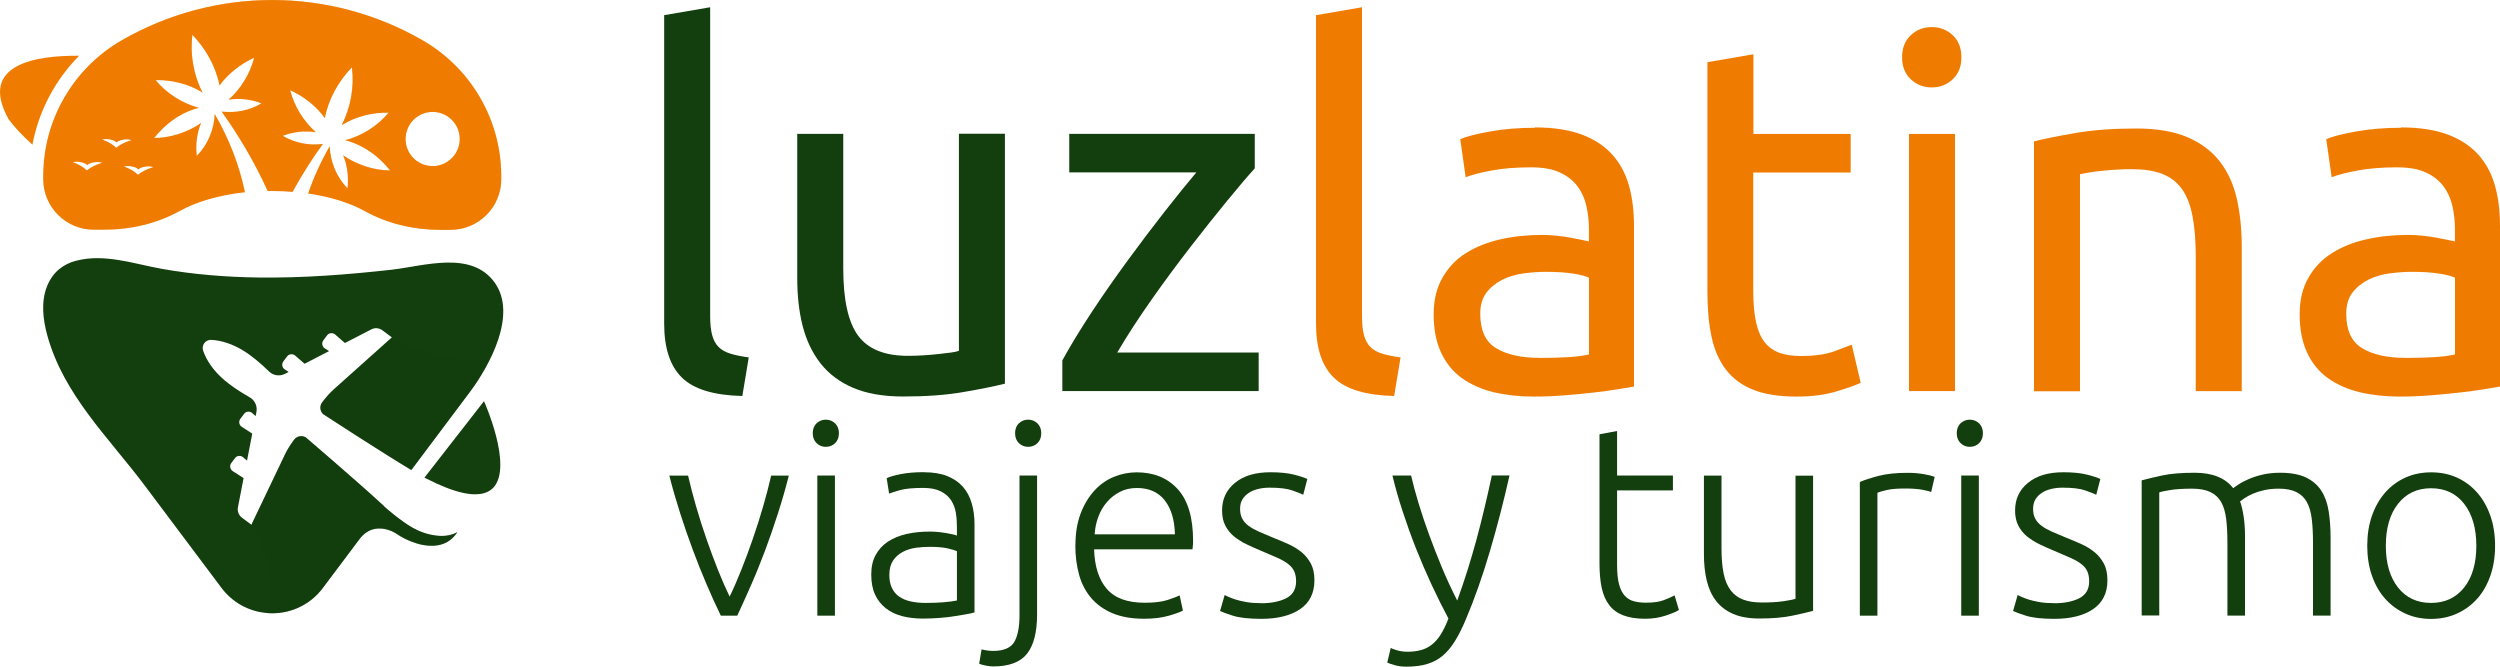
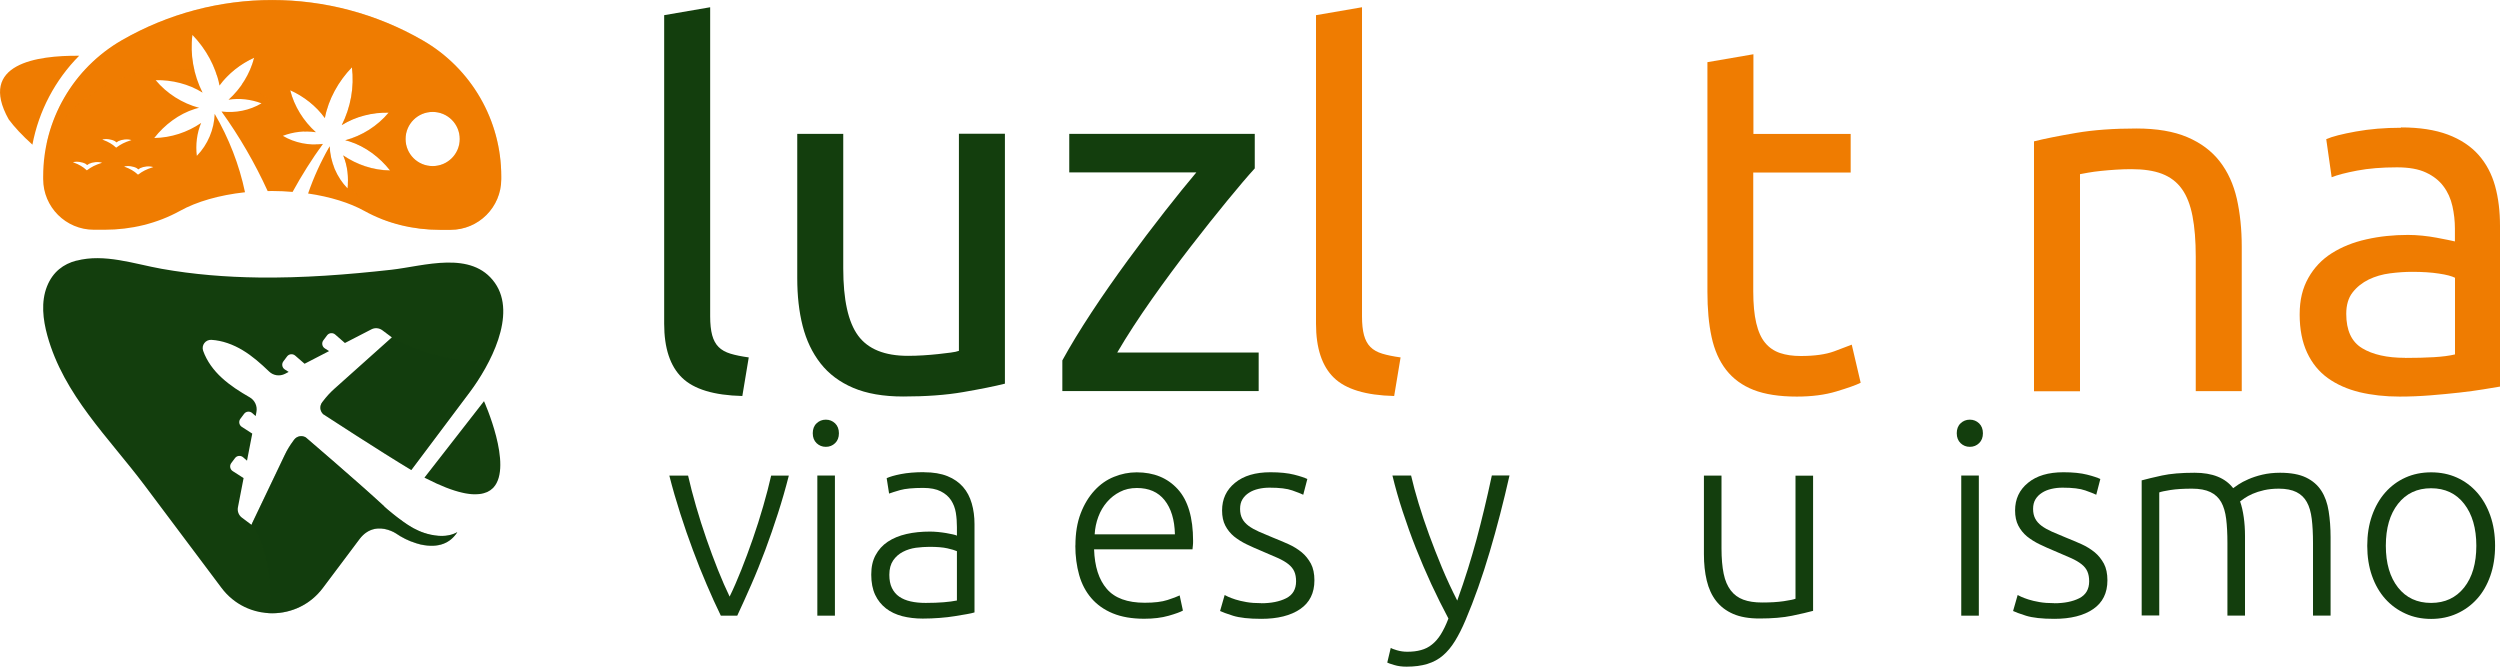
<svg xmlns="http://www.w3.org/2000/svg" height="45" width="168.75" viewBox="0 0 300 80">
  <path d="m89.08 47.52c-3.4-.08-5.82-.81-7.24-2.2-1.42-1.38-2.14-3.54-2.14-6.47v-37.03l5.52-.95v37.09c0 .91.08 1.66.24 2.26.16.59.42 1.07.77 1.42s.83.62 1.42.8 1.33.33 2.2.45z" fill="#133e0d" />
  <path d="m120.59 46.04c-1.27.32-2.94.65-5.01 1.01-2.08.36-4.48.53-7.21.53-2.37 0-4.37-.35-5.99-1.04s-2.93-1.67-3.92-2.94-1.7-2.76-2.14-4.48-.65-3.63-.65-5.73v-17.33h5.52v16.14c0 3.76.59 6.45 1.78 8.07s3.18 2.43 5.99 2.43c.59 0 1.21-.02 1.84-.06s1.23-.09 1.78-.15 1.06-.12 1.51-.18.78-.13.98-.21v-26.05h5.52v29.97z" fill="#133e0d" />
  <path d="m150.56 20.22c-.83.91-1.93 2.2-3.29 3.86s-2.83 3.5-4.39 5.52-3.13 4.13-4.69 6.35-2.94 4.33-4.12 6.35h16.97v4.63h-23.56v-3.68c.95-1.74 2.12-3.66 3.5-5.76s2.84-4.18 4.36-6.26 3.01-4.04 4.45-5.88 2.7-3.39 3.77-4.66h-15.25v-4.63h22.26v4.15z" fill="#133e0d" />
  <path d="m167.3 47.52c-3.4-.08-5.82-.81-7.24-2.2-1.42-1.38-2.14-3.54-2.14-6.47v-37.03l5.52-.95v37.09c0 .91.08 1.66.24 2.26.16.59.42 1.07.77 1.42.36.36.83.62 1.42.8s1.33.33 2.2.45z" fill="#ef7c01" />
-   <path d="m184.21 15.29c2.22 0 4.08.29 5.61.86 1.52.57 2.75 1.39 3.68 2.43.93 1.05 1.59 2.3 1.99 3.74s.59 3.04.59 4.78v19.29c-.47.08-1.14.19-1.99.33s-1.81.27-2.88.39-2.23.23-3.47.33c-1.25.1-2.48.15-3.71.15-1.74 0-3.34-.18-4.81-.53-1.46-.36-2.73-.92-3.8-1.69s-1.9-1.79-2.49-3.06-.89-2.79-.89-4.57.35-3.16 1.04-4.39 1.63-2.22 2.82-2.97 2.57-1.31 4.15-1.66c1.58-.36 3.24-.53 4.99-.53.55 0 1.13.03 1.72.09s1.16.14 1.69.24 1 .19 1.39.27.67.14.83.18v-1.54c0-.91-.1-1.81-.3-2.7s-.55-1.68-1.07-2.37c-.51-.69-1.22-1.25-2.11-1.66-.89-.42-2.05-.62-3.47-.62-1.82 0-3.41.13-4.78.39-1.36.26-2.38.52-3.06.8l-.65-4.57c.71-.32 1.9-.62 3.56-.92s3.46-.45 5.4-.45zm.48 27.66c1.31 0 2.46-.03 3.47-.09s1.85-.17 2.52-.33v-9.2c-.4-.2-1.04-.37-1.93-.5-.89-.14-1.97-.21-3.23-.21-.83 0-1.71.06-2.64.18s-1.78.37-2.55.74c-.77.38-1.42.89-1.93 1.54s-.77 1.51-.77 2.58c0 1.98.63 3.35 1.9 4.12s2.99 1.16 5.16 1.16z" fill="#ef7c01" />
  <path d="m210.39 16.07h11.69v4.63h-11.69v14.24c0 1.54.12 2.82.36 3.83s.59 1.8 1.07 2.37c.47.57 1.07.98 1.78 1.22s1.54.36 2.49.36c1.66 0 3-.19 4.01-.56 1.01-.38 1.71-.64 2.11-.8l1.07 4.57c-.55.28-1.52.62-2.91 1.04s-2.97.62-4.75.62c-2.1 0-3.83-.27-5.19-.8s-2.46-1.34-3.29-2.4c-.83-1.07-1.41-2.38-1.75-3.95-.34-1.56-.5-3.37-.5-5.43v-27.55l5.52-.95v9.56z" fill="#ef7c01" />
-   <path d="m231.81 10.49c-.99 0-1.83-.33-2.52-.98s-1.04-1.53-1.04-2.64.35-1.99 1.04-2.64 1.53-.98 2.52-.98 1.83.33 2.52.98 1.04 1.53 1.04 2.64-.35 1.99-1.04 2.64-1.53.98-2.52.98zm2.79 36.44h-5.52v-30.86h5.52z" fill="#ef7c01" />
  <path d="m244.09 16.96c1.27-.32 2.95-.65 5.04-1.01 2.1-.36 4.51-.53 7.24-.53 2.45 0 4.49.35 6.11 1.04s2.92 1.66 3.89 2.91 1.65 2.74 2.05 4.48c.39 1.74.59 3.66.59 5.76v17.33h-5.52v-16.14c0-1.9-.13-3.52-.39-4.87-.26-1.34-.68-2.43-1.28-3.26-.59-.83-1.39-1.43-2.37-1.81-.99-.38-2.22-.56-3.68-.56-.59 0-1.21.02-1.84.06s-1.24.09-1.81.15-1.09.13-1.54.21c-.46.08-.78.14-.98.18v26.05h-5.52v-29.97z" fill="#ef7c01" />
  <path d="m288.13 15.29c2.22 0 4.08.29 5.61.86 1.52.57 2.75 1.39 3.68 2.43.93 1.05 1.59 2.3 1.99 3.74s.59 3.04.59 4.78v19.29c-.47.08-1.14.19-1.99.33s-1.81.27-2.88.39-2.23.23-3.47.33c-1.25.1-2.48.15-3.71.15-1.74 0-3.34-.18-4.81-.53-1.46-.36-2.73-.92-3.8-1.69s-1.9-1.79-2.49-3.06-.89-2.79-.89-4.57.35-3.16 1.04-4.39 1.63-2.22 2.82-2.97 2.57-1.31 4.15-1.66c1.58-.36 3.24-.53 4.99-.53.55 0 1.13.03 1.72.09s1.16.14 1.69.24 1 .19 1.39.27.67.14.83.18v-1.54c0-.91-.1-1.81-.3-2.7s-.55-1.68-1.07-2.37c-.51-.69-1.22-1.25-2.11-1.66-.89-.42-2.05-.62-3.47-.62-1.82 0-3.41.13-4.78.39-1.36.26-2.38.52-3.06.8l-.65-4.57c.71-.32 1.9-.62 3.56-.92s3.46-.45 5.4-.45zm.48 27.66c1.31 0 2.46-.03 3.47-.09s1.85-.17 2.52-.33v-9.2c-.4-.2-1.04-.37-1.93-.5-.89-.14-1.97-.21-3.23-.21-.83 0-1.71.06-2.64.18s-1.78.37-2.55.74c-.77.38-1.42.89-1.93 1.54s-.77 1.51-.77 2.58c0 1.98.63 3.35 1.9 4.12s2.99 1.16 5.16 1.16z" fill="#ef7c01" />
  <path d="m5.18 21.15v.34c0 3.36 2.72 6.08 6.08 6.08h1.3c3.16 0 6.28-.74 9.05-2.27 1.98-1.1 4.69-1.89 7.79-2.23-.69-3.3-1.94-6.49-3.64-9.41-.06 1.86-.83 3.7-2.14 5.04-.16-1.32 0-2.72.52-3.95-1.65 1.13-3.63 1.78-5.63 1.81 1.24-1.59 2.96-2.89 4.88-3.49.17-.05.34-.1.51-.13-2.02-.54-3.88-1.71-5.22-3.32 1.95-.04 3.98.46 5.63 1.5-1.07-2.13-1.53-4.58-1.22-6.94 1.61 1.66 2.82 3.81 3.25 6.09 1.05-1.45 2.54-2.61 4.16-3.34-.49 1.94-1.6 3.7-3.08 5.04 1.32-.22 2.72-.04 3.96.43-1.43.85-3.15 1.19-4.8.98 2.15 2.99 4.01 6.2 5.54 9.55.18 0 .36-.01.54-.01.84 0 1.65.04 2.45.11 1.09-1.99 2.3-3.91 3.63-5.75-1.65.2-3.37-.13-4.8-.98 1.24-.47 2.65-.65 3.96-.43-1.49-1.34-2.59-3.1-3.08-5.04 1.63.73 3.12 1.89 4.16 3.34.43-2.27 1.64-4.43 3.25-6.09.3 2.37-.15 4.81-1.22 6.94 1.65-1.04 3.68-1.54 5.63-1.5-1.34 1.61-3.2 2.78-5.22 3.32.17.03.34.08.51.13 1.92.61 3.64 1.91 4.88 3.49-2-.02-3.98-.68-5.63-1.81.52 1.23.68 2.63.52 3.95-1.3-1.34-2.07-3.17-2.14-5.04-1.05 1.8-1.91 3.69-2.59 5.66 2.66.39 5 1.12 6.75 2.09 2.76 1.53 5.89 2.27 9.05 2.27h1.3c3.36 0 6.08-2.72 6.08-6.08v-.34c0-6.73-3.59-12.95-9.42-16.31-11.18-6.46-24.95-6.46-36.13-.01-5.83 3.36-9.42 9.58-9.42 16.31zm43.49-4.47c0-1.79 1.45-3.25 3.25-3.25s3.25 1.45 3.25 3.25-1.45 3.25-3.25 3.25-3.25-1.45-3.25-3.25zm-33.8 3.31c.51-.14 1.17-.02 1.54.19.08.05.14.1.19.15.06-.05.13-.1.22-.15.41-.2 1.08-.29 1.57-.13-.47.15-.75.27-1.02.4-.27.14-.5.28-.81.51-.27-.25-.47-.39-.72-.54s-.51-.27-.96-.44zm-2.62-3.24c.51-.14 1.17-.02 1.54.19.08.05.14.1.19.15.06-.05.13-.1.22-.15.41-.2 1.08-.29 1.57-.13-.47.15-.75.27-1.02.4-.27.14-.5.28-.81.51-.27-.25-.47-.39-.72-.54s-.51-.27-.96-.44zm-3.52 2.72c.51-.14 1.17-.02 1.54.19.08.05.14.1.19.15.06-.05.13-.1.22-.15.41-.2 1.08-.29 1.57-.13-.47.15-.75.27-1.02.4-.27.14-.5.28-.81.51-.27-.25-.47-.39-.72-.54s-.51-.27-.96-.44z" fill="#ef7c01" />
  <g fill="#ef7c01" opacity=".7">
    <path d="m38.75 17.26c-.15.2-.29.41-.43.62-.16-.19-.31-.38-.47-.57.3 0 .6-.01.9-.05z" opacity=".5" />
    <path d="m40.12 20.12c-.38-.48-.77-.96-1.16-1.45.2-.37.4-.75.61-1.11.03.88.22 1.74.54 2.56z" opacity=".5" />
    <path d="m51.71 27.54c.35.02.71.03 1.06.03h1.3c3.36 0 6.08-2.72 6.08-6.08v-.34c0-6.73-3.59-12.95-9.42-16.31-11.18-6.45-24.95-6.45-36.13-0-.33.19-.66.4-.98.61-.1.07-.2.14-.3.21-.22.15-.43.3-.64.46-.11.08-.22.17-.33.26-.2.16-.39.31-.58.48-.1.09-.2.17-.3.26-.23.2-.44.41-.66.62-.06.05-.11.11-.17.16-.25.25-.49.52-.73.78-.1.11-.2.23-.29.34-.14.17-.28.34-.41.51-.11.13-.21.27-.31.41-.12.16-.23.32-.35.49-.1.15-.2.29-.3.44-.11.16-.21.33-.31.5-.16.26-.31.53-.46.8-.09.17-.19.35-.28.52-.09.18-.18.37-.26.56-.07.14-.13.29-.2.43-.08.19-.16.39-.24.59-.06.14-.11.28-.16.42-.07.2-.15.41-.22.62-.04.13-.08.26-.12.39-.16.53-.3 1.06-.42 1.6 2.39-4.62 7.13-7.91 12.27-8.78 1.81-.3 3.66-.31 5.48-.07-.33-1.39-.43-2.84-.25-4.27 1.3 1.34 2.34 3.02 2.91 4.81.37.1.74.22 1.11.34.95-1.02 2.13-1.84 3.39-2.41-.29 1.14-.79 2.21-1.46 3.18 1.58.72 3.07 1.64 4.42 2.74 1.1.89 2.1 1.89 3.05 2.94.47-.02.94 0 1.4.07-1.49-1.34-2.59-3.1-3.08-5.04 1.63.73 3.12 1.89 4.16 3.34.43-2.27 1.64-4.43 3.25-6.09.3 2.37-.15 4.81-1.22 6.94 1.65-1.04 3.68-1.54 5.63-1.5-1.34 1.61-3.2 2.78-5.22 3.32.17.03.34.08.51.13 1.92.61 3.64 1.91 4.88 3.49-2-.02-3.98-.68-5.63-1.81.46 1.08.62 2.29.55 3.47 1.24 1.47 2.56 2.91 4.03 4.15.15.06.31.11.46.17.17.06.35.13.53.19.16.05.32.1.49.15.18.05.37.11.55.15l.45.12c.32.08.64.15.96.21.09.02.19.03.29.05.26.04.51.08.77.12.13.02.25.03.38.04.24.03.49.05.73.07.11 0 .22.02.34.02zm.2-7.61c-1.79 0-3.25-1.45-3.25-3.25s1.45-3.25 3.25-3.25 3.25 1.45 3.25 3.25-1.45 3.25-3.25 3.25z" opacity=".5" />
  </g>
  <path d="m9.5 6.69c-2.88 2.9-4.85 6.63-5.61 10.67-1.23-1.11-2.17-2.12-2.85-3.04-3.73-6.68 3.41-7.68 8.46-7.63z" fill="#ef7c01" />
  <g fill="#133e0d">
    <path d="m50.93 57.32 7.15-9.18s3.51 7.79 1.13 10.37c-.02.02-.05.05-.07.07-.18.18-.4.33-.65.45-.03.01-.06.03-.1.04-.1.04-.21.08-.32.11-.04.01-.07.02-.11.03-.15.04-.31.07-.48.08-.17.02-.35.02-.53.02-.05 0-.1 0-.15 0-.15 0-.32-.02-.49-.04-.05 0-.1-.01-.15-.02-.22-.03-.45-.07-.69-.13-1.16-.26-2.59-.81-4.35-1.71-.06-.03-.13-.07-.2-.1z" />
    <path d="m9.18 31.28c3.37-.88 6.92.39 10.23.98 3.83.68 7.72.99 11.61 1.04 5.33.07 10.65-.34 15.94-.93 3.92-.44 9.64-2.38 12.43 1.58 2.69 3.82-.62 9.91-3 13.08 0 0-7.03 9.37-7.03 9.37-3.72-2.23-10.57-6.7-10.57-6.7-.4-.37-.46-.98-.13-1.42l.12-.15c.4-.53.84-1.01 1.33-1.45l6.92-6.19-1.15-.86c-.38-.28-.89-.33-1.31-.11l-3.18 1.64-1.17-1.02c-.29-.25-.74-.21-.97.1l-.45.6c-.23.31-.15.75.17.96l.52.33-2.94 1.52-1.13-.98c-.29-.25-.74-.21-.97.1l-.45.6c-.23.31-.15.75.17.96l.47.3-.44.23c-.63.32-1.4.22-1.91-.28-.99-.95-2.01-1.86-3.18-2.56-1.13-.68-2.43-1.16-3.74-1.24-.71-.04-1.23.65-.99 1.32.44 1.24 1.26 2.35 2.24 3.24 1 .92 2.16 1.66 3.35 2.34.61.35.94 1.06.8 1.76l-.09.49-.42-.37c-.29-.25-.74-.21-.97.1l-.45.6c-.23.31-.15.75.17.96l1.26.81-.63 3.25-.47-.41c-.29-.25-.74-.21-.97.1l-.45.6c-.23.31-.15.75.17.96l1.31.84-.68 3.51c-.09.47.09.94.47 1.23l1.15.86 4-8.37c.28-.6.63-1.16 1.02-1.69l.11-.15c.33-.44.93-.55 1.4-.27 0 0 6.22 5.32 9.4 8.26v.02c.11.11.24.21.36.32.89.76 1.72 1.39 2.48 1.89.83.55 1.74.96 2.71 1.17 1.38.3 2.43.16 3.23-.3-.82 1.28-2.2 1.96-4.41 1.48-.15-.03-.29-.08-.43-.12-.05-.02-.11-.03-.16-.05-.85-.26-1.66-.67-2.4-1.18 0 0-.38-.25-.95-.42-.91-.27-2.3-.33-3.4 1.14l-4.39 5.85c-3.04 4.05-9.12 4.05-12.16 0-3.08-4.11-6.16-8.21-9.24-12.32-4.3-5.73-9.69-10.83-11.66-17.96-.53-1.93-.78-4.04-.04-5.91.7-1.75 1.97-2.68 3.53-3.09z" />
    <path d="m32.24 73.48c.54-3.64-.19-7.45-2.01-10.65l3.93-8.23c.28-.6.63-1.16 1.02-1.69l.11-.15c.33-.44.93-.55 1.4-.27 0 0 6.22 5.32 9.4 8.26v.02c.11.11.24.21.36.32.79.67 1.54 1.25 2.23 1.73.91.62 1.91 1.11 2.99 1.35 1.36.3 2.4.15 3.2-.3-.82 1.28-2.2 1.96-4.41 1.48-.15-.03-.29-.08-.43-.12-.05-.02-.11-.03-.16-.05-.85-.26-1.66-.67-2.4-1.18 0 0-.38-.25-.95-.42-.91-.27-2.3-.33-3.4 1.14l-4.39 5.85c-1.62 2.16-4.09 3.15-6.52 3.02 0-.03.01-.06.01-.08z" opacity=".4" />
    <path d="m58.63 43.15c-.59 1.37-1.34 2.68-2.25 3.89l-7.03 9.37c-3.72-2.23-10.57-6.7-10.57-6.7-.4-.37-.46-.98-.13-1.42l.11-.15c.4-.53.84-1.02 1.33-1.46l6.92-6.19s5.98 3.42 11.61 2.66z" opacity=".4" />
    <path d="m87.55 71.6c.46-.93.92-2 1.4-3.2s.94-2.45 1.39-3.74.86-2.59 1.24-3.9.7-2.54.96-3.69h2.12c-.39 1.54-.83 3.06-1.31 4.55-.48 1.5-.99 2.96-1.52 4.39-.54 1.43-1.09 2.81-1.67 4.13s-1.14 2.57-1.69 3.74h-1.97c-.57-1.17-1.14-2.42-1.7-3.74-.57-1.32-1.12-2.7-1.65-4.13-.54-1.43-1.04-2.9-1.52-4.39-.48-1.5-.92-3.01-1.31-4.55h2.25c.26 1.15.58 2.38.96 3.69s.79 2.61 1.24 3.9.91 2.54 1.39 3.74.95 2.27 1.4 3.2z" />
    <path d="m100.67 51.99c0 .5-.15.89-.46 1.19-.3.29-.67.44-1.11.44s-.8-.15-1.11-.44c-.3-.29-.46-.69-.46-1.19s.15-.9.46-1.19c.3-.29.67-.44 1.11-.44s.8.15 1.11.44c.3.29.46.69.46 1.19zm-.48 21.89h-2.11v-16.82h2.11z" />
    <path d="m110.89 56.67c1.11 0 2.04.16 2.81.47s1.39.75 1.87 1.3.82 1.21 1.04 1.97.33 1.58.33 2.47v10.61c-.22.07-.53.14-.94.21-.41.08-.89.16-1.43.24-.54.09-1.14.16-1.81.21-.66.05-1.34.08-2.03.08-.89 0-1.71-.1-2.46-.29-.75-.2-1.4-.5-1.95-.93s-.99-.97-1.3-1.63-.47-1.47-.47-2.42.17-1.69.52-2.34.83-1.19 1.46-1.61 1.38-.73 2.25-.93 1.81-.29 2.83-.29c.3 0 .62.02.96.05s.66.08.98.13c.31.05.59.11.81.16.23.05.38.1.47.15v-1.04c0-.59-.04-1.15-.13-1.71-.09-.55-.28-1.05-.57-1.5-.29-.44-.7-.8-1.24-1.07-.53-.27-1.23-.41-2.1-.41-1.24 0-2.16.09-2.77.26s-1.05.32-1.33.42l-.29-1.85c.37-.17.94-.34 1.71-.49s1.7-.23 2.78-.23zm.2 15.68c.82 0 1.55-.03 2.16-.08.62-.05 1.14-.12 1.58-.21v-5.92c-.24-.11-.62-.22-1.14-.34s-1.24-.18-2.15-.18c-.52 0-1.06.04-1.63.11-.56.08-1.08.24-1.56.49s-.87.59-1.17 1.03-.46 1.01-.46 1.72c0 .63.1 1.16.31 1.59s.5.78.88 1.04.83.45 1.37.57c.53.12 1.13.18 1.81.18z" />
-     <path d="m119.19 79.97c-.24 0-.54-.03-.89-.1-.36-.06-.62-.14-.8-.23l.29-1.72c.15.04.36.09.62.13s.51.06.75.06c1.28 0 2.13-.36 2.55-1.07.42-.72.63-1.79.63-3.22v-16.76h2.11v16.66c0 2.13-.4 3.7-1.2 4.72s-2.16 1.53-4.07 1.53zm5.76-27.98c0 .5-.15.89-.46 1.19-.3.29-.67.44-1.11.44s-.8-.15-1.11-.44c-.3-.29-.46-.69-.46-1.19s.15-.9.46-1.19c.3-.29.67-.44 1.11-.44s.8.15 1.11.44c.3.29.46.69.46 1.19z" />
    <path d="m129.05 65.46c0-1.47.21-2.76.63-3.85.42-1.1.98-2.01 1.66-2.75s1.46-1.29 2.34-1.64c.88-.36 1.78-.54 2.72-.54 2.06 0 3.7.67 4.93 2.02s1.84 3.42 1.84 6.21c0 .17 0 .35-.02.52-.01.17-.03.34-.05.49h-11.81c.07 2.06.57 3.64 1.53 4.75.95 1.11 2.47 1.66 4.55 1.66 1.15 0 2.06-.11 2.73-.33s1.16-.4 1.46-.55l.39 1.82c-.3.17-.87.38-1.71.62s-1.82.36-2.94.36c-1.48 0-2.73-.22-3.77-.65s-1.9-1.04-2.57-1.82-1.16-1.71-1.46-2.78-.46-2.25-.46-3.53zm11.94-1.34c-.04-1.76-.46-3.12-1.24-4.1s-1.89-1.46-3.32-1.46c-.76 0-1.44.15-2.03.46-.6.3-1.12.71-1.56 1.22s-.79 1.1-1.04 1.77-.4 1.38-.44 2.11z" />
    <path d="m151.33 72.39c1.21 0 2.22-.2 3.01-.6s1.19-1.08 1.19-2.03c0-.46-.07-.85-.21-1.17-.14-.33-.38-.62-.7-.88s-.75-.51-1.28-.75-1.19-.52-1.97-.85c-.63-.26-1.23-.53-1.79-.8s-1.06-.59-1.5-.94c-.43-.36-.78-.79-1.04-1.29s-.39-1.11-.39-1.82c0-1.37.51-2.47 1.55-3.32 1.03-.85 2.45-1.27 4.25-1.27 1.15 0 2.1.1 2.85.29s1.27.37 1.58.52l-.49 1.89c-.26-.13-.7-.3-1.32-.52s-1.52-.33-2.72-.33c-.48 0-.93.05-1.35.15s-.8.25-1.12.46c-.33.21-.59.47-.78.78-.2.32-.29.7-.29 1.16s.09.85.26 1.17c.17.33.43.61.76.86.34.25.75.48 1.24.7s1.05.45 1.68.71c.65.26 1.27.52 1.87.79s1.12.6 1.58.97c.46.38.82.84 1.11 1.37.28.53.42 1.2.42 2 0 1.52-.57 2.67-1.71 3.45s-2.7 1.17-4.67 1.17c-1.48 0-2.6-.13-3.38-.37-.78-.25-1.3-.44-1.56-.57l.55-1.92c.06.04.21.11.42.21.22.1.51.21.88.33s.81.22 1.32.31 1.1.13 1.77.13z" />
    <path d="m173.82 74.24c-.71-1.33-1.39-2.71-2.06-4.14-.66-1.43-1.28-2.88-1.86-4.34s-1.1-2.93-1.58-4.39-.89-2.9-1.23-4.31h2.24c.24 1.04.54 2.16.91 3.37s.78 2.45 1.25 3.73.98 2.59 1.54 3.94 1.18 2.67 1.84 3.97c.48-1.34.91-2.61 1.28-3.8s.72-2.38 1.04-3.56.62-2.39.92-3.63.6-2.57.91-4.02h2.12c-.71 3.15-1.5 6.21-2.38 9.18s-1.84 5.69-2.89 8.16c-.41.98-.84 1.82-1.27 2.52s-.92 1.29-1.45 1.74c-.53.46-1.15.79-1.86 1.01s-1.54.33-2.5.33c-.54 0-1.04-.06-1.49-.2-.45-.13-.72-.23-.83-.29l.42-1.76c.09.07.33.16.73.28s.82.18 1.25.18c.61 0 1.16-.06 1.65-.2.49-.13.93-.35 1.32-.67.39-.31.75-.72 1.06-1.22s.62-1.13.91-1.89z" />
-     <path d="m194.05 57.06h6.7v1.79h-6.7v8.95c0 .96.08 1.73.24 2.33s.4 1.06.7 1.38.67.54 1.11.65.91.16 1.43.16c.89 0 1.61-.1 2.15-.31s.97-.4 1.27-.57l.52 1.76c-.3.2-.84.42-1.59.67-.76.25-1.58.38-2.47.38-1.04 0-1.91-.14-2.62-.41-.7-.27-1.27-.68-1.69-1.24-.42-.55-.72-1.24-.9-2.07-.17-.82-.26-1.8-.26-2.93v-15.49l2.11-.39z" />
    <path d="m217.58 73.3c-.63.17-1.47.37-2.54.59-1.06.22-2.37.33-3.9.33-1.26 0-2.31-.18-3.16-.55s-1.53-.89-2.05-1.56-.89-1.48-1.12-2.44c-.23-.95-.34-2.01-.34-3.16v-9.44h2.11v8.75c0 1.19.09 2.2.26 3.03s.46 1.49.85 2 .89.88 1.51 1.11 1.37.34 2.26.34c1 0 1.86-.05 2.6-.16s1.2-.21 1.4-.29v-14.77h2.11v16.24z" />
-     <path d="m228.9 56.74c.69 0 1.35.05 1.97.16s1.05.22 1.29.33l-.42 1.82c-.17-.09-.53-.18-1.06-.28s-1.23-.15-2.1-.15c-.91 0-1.64.06-2.2.19-.55.13-.92.24-1.09.33v14.74h-2.11v-16.04c.54-.24 1.29-.48 2.24-.73s2.11-.37 3.48-.37z" />
    <path d="m237.95 51.99c0 .5-.15.89-.46 1.19-.3.29-.67.44-1.11.44s-.8-.15-1.11-.44c-.3-.29-.46-.69-.46-1.19s.15-.9.46-1.19c.3-.29.67-.44 1.11-.44s.8.15 1.11.44c.3.29.46.69.46 1.19zm-.49 21.89h-2.11v-16.82h2.11z" />
    <path d="m246.5 72.39c1.21 0 2.22-.2 3.01-.6s1.19-1.08 1.19-2.03c0-.46-.07-.85-.21-1.17-.14-.33-.37-.62-.7-.88s-.75-.51-1.29-.75-1.19-.52-1.97-.85c-.63-.26-1.23-.53-1.79-.8s-1.06-.59-1.5-.94c-.43-.36-.78-.79-1.04-1.29s-.39-1.11-.39-1.82c0-1.37.51-2.47 1.55-3.32 1.03-.85 2.44-1.27 4.25-1.27 1.15 0 2.1.1 2.85.29s1.27.37 1.58.52l-.49 1.89c-.26-.13-.7-.3-1.32-.52s-1.52-.33-2.72-.33c-.48 0-.93.05-1.35.15s-.8.25-1.12.46c-.33.21-.59.47-.78.78s-.29.7-.29 1.16.09.85.26 1.17c.17.33.43.61.76.86.34.25.75.48 1.24.7s1.05.45 1.68.71c.65.26 1.27.52 1.87.79s1.12.6 1.58.97c.46.38.82.84 1.11 1.37.28.53.42 1.2.42 2 0 1.52-.57 2.67-1.71 3.45s-2.7 1.17-4.67 1.17c-1.47 0-2.6-.13-3.38-.37-.78-.25-1.3-.44-1.56-.57l.55-1.92c.06.04.21.11.42.21.22.1.51.21.88.33s.81.22 1.32.31 1.1.13 1.77.13z" />
    <path d="m256.98 57.65c.63-.17 1.45-.37 2.46-.59s2.32-.33 3.92-.33c2.13 0 3.67.62 4.62 1.85.11-.09.32-.23.63-.44s.71-.42 1.19-.63 1.04-.4 1.68-.55 1.35-.23 2.13-.23c1.28 0 2.32.19 3.11.57s1.4.91 1.84 1.59.73 1.5.88 2.46c.15.95.23 2 .23 3.12v9.4h-2.11v-8.72c0-1.11-.05-2.07-.15-2.88s-.29-1.49-.59-2.02c-.29-.53-.71-.93-1.25-1.2s-1.25-.41-2.11-.41c-.65 0-1.24.06-1.77.18s-.99.27-1.38.44-.71.35-.96.52-.43.3-.54.39c.2.56.34 1.2.44 1.9s.15 1.45.15 2.23v9.57h-2.11v-8.72c0-1.11-.05-2.07-.15-2.88s-.3-1.49-.6-2.02-.73-.93-1.29-1.2-1.29-.41-2.2-.41c-1.02 0-1.88.05-2.59.16-.7.11-1.15.21-1.35.29v14.77h-2.11v-16.24z" />
    <path d="m299.41 65.49c0 1.32-.19 2.53-.57 3.61s-.91 2.01-1.59 2.76c-.68.76-1.49 1.35-2.42 1.77s-1.96.64-3.09.64-2.16-.21-3.09-.64c-.93-.42-1.74-1.01-2.42-1.77s-1.21-1.68-1.59-2.76-.57-2.29-.57-3.61.19-2.53.57-3.61.91-2.01 1.59-2.78 1.49-1.37 2.42-1.79 1.96-.63 3.09-.63 2.16.21 3.09.63 1.74 1.02 2.42 1.79 1.21 1.7 1.59 2.78.57 2.29.57 3.61zm-2.25 0c0-2.1-.49-3.78-1.46-5.03s-2.3-1.87-3.97-1.87-2.99.62-3.97 1.87-1.46 2.92-1.46 5.03.49 3.77 1.46 5.01c.98 1.24 2.3 1.85 3.97 1.85s2.99-.62 3.97-1.85c.98-1.24 1.46-2.91 1.46-5.01z" />
  </g>
</svg>